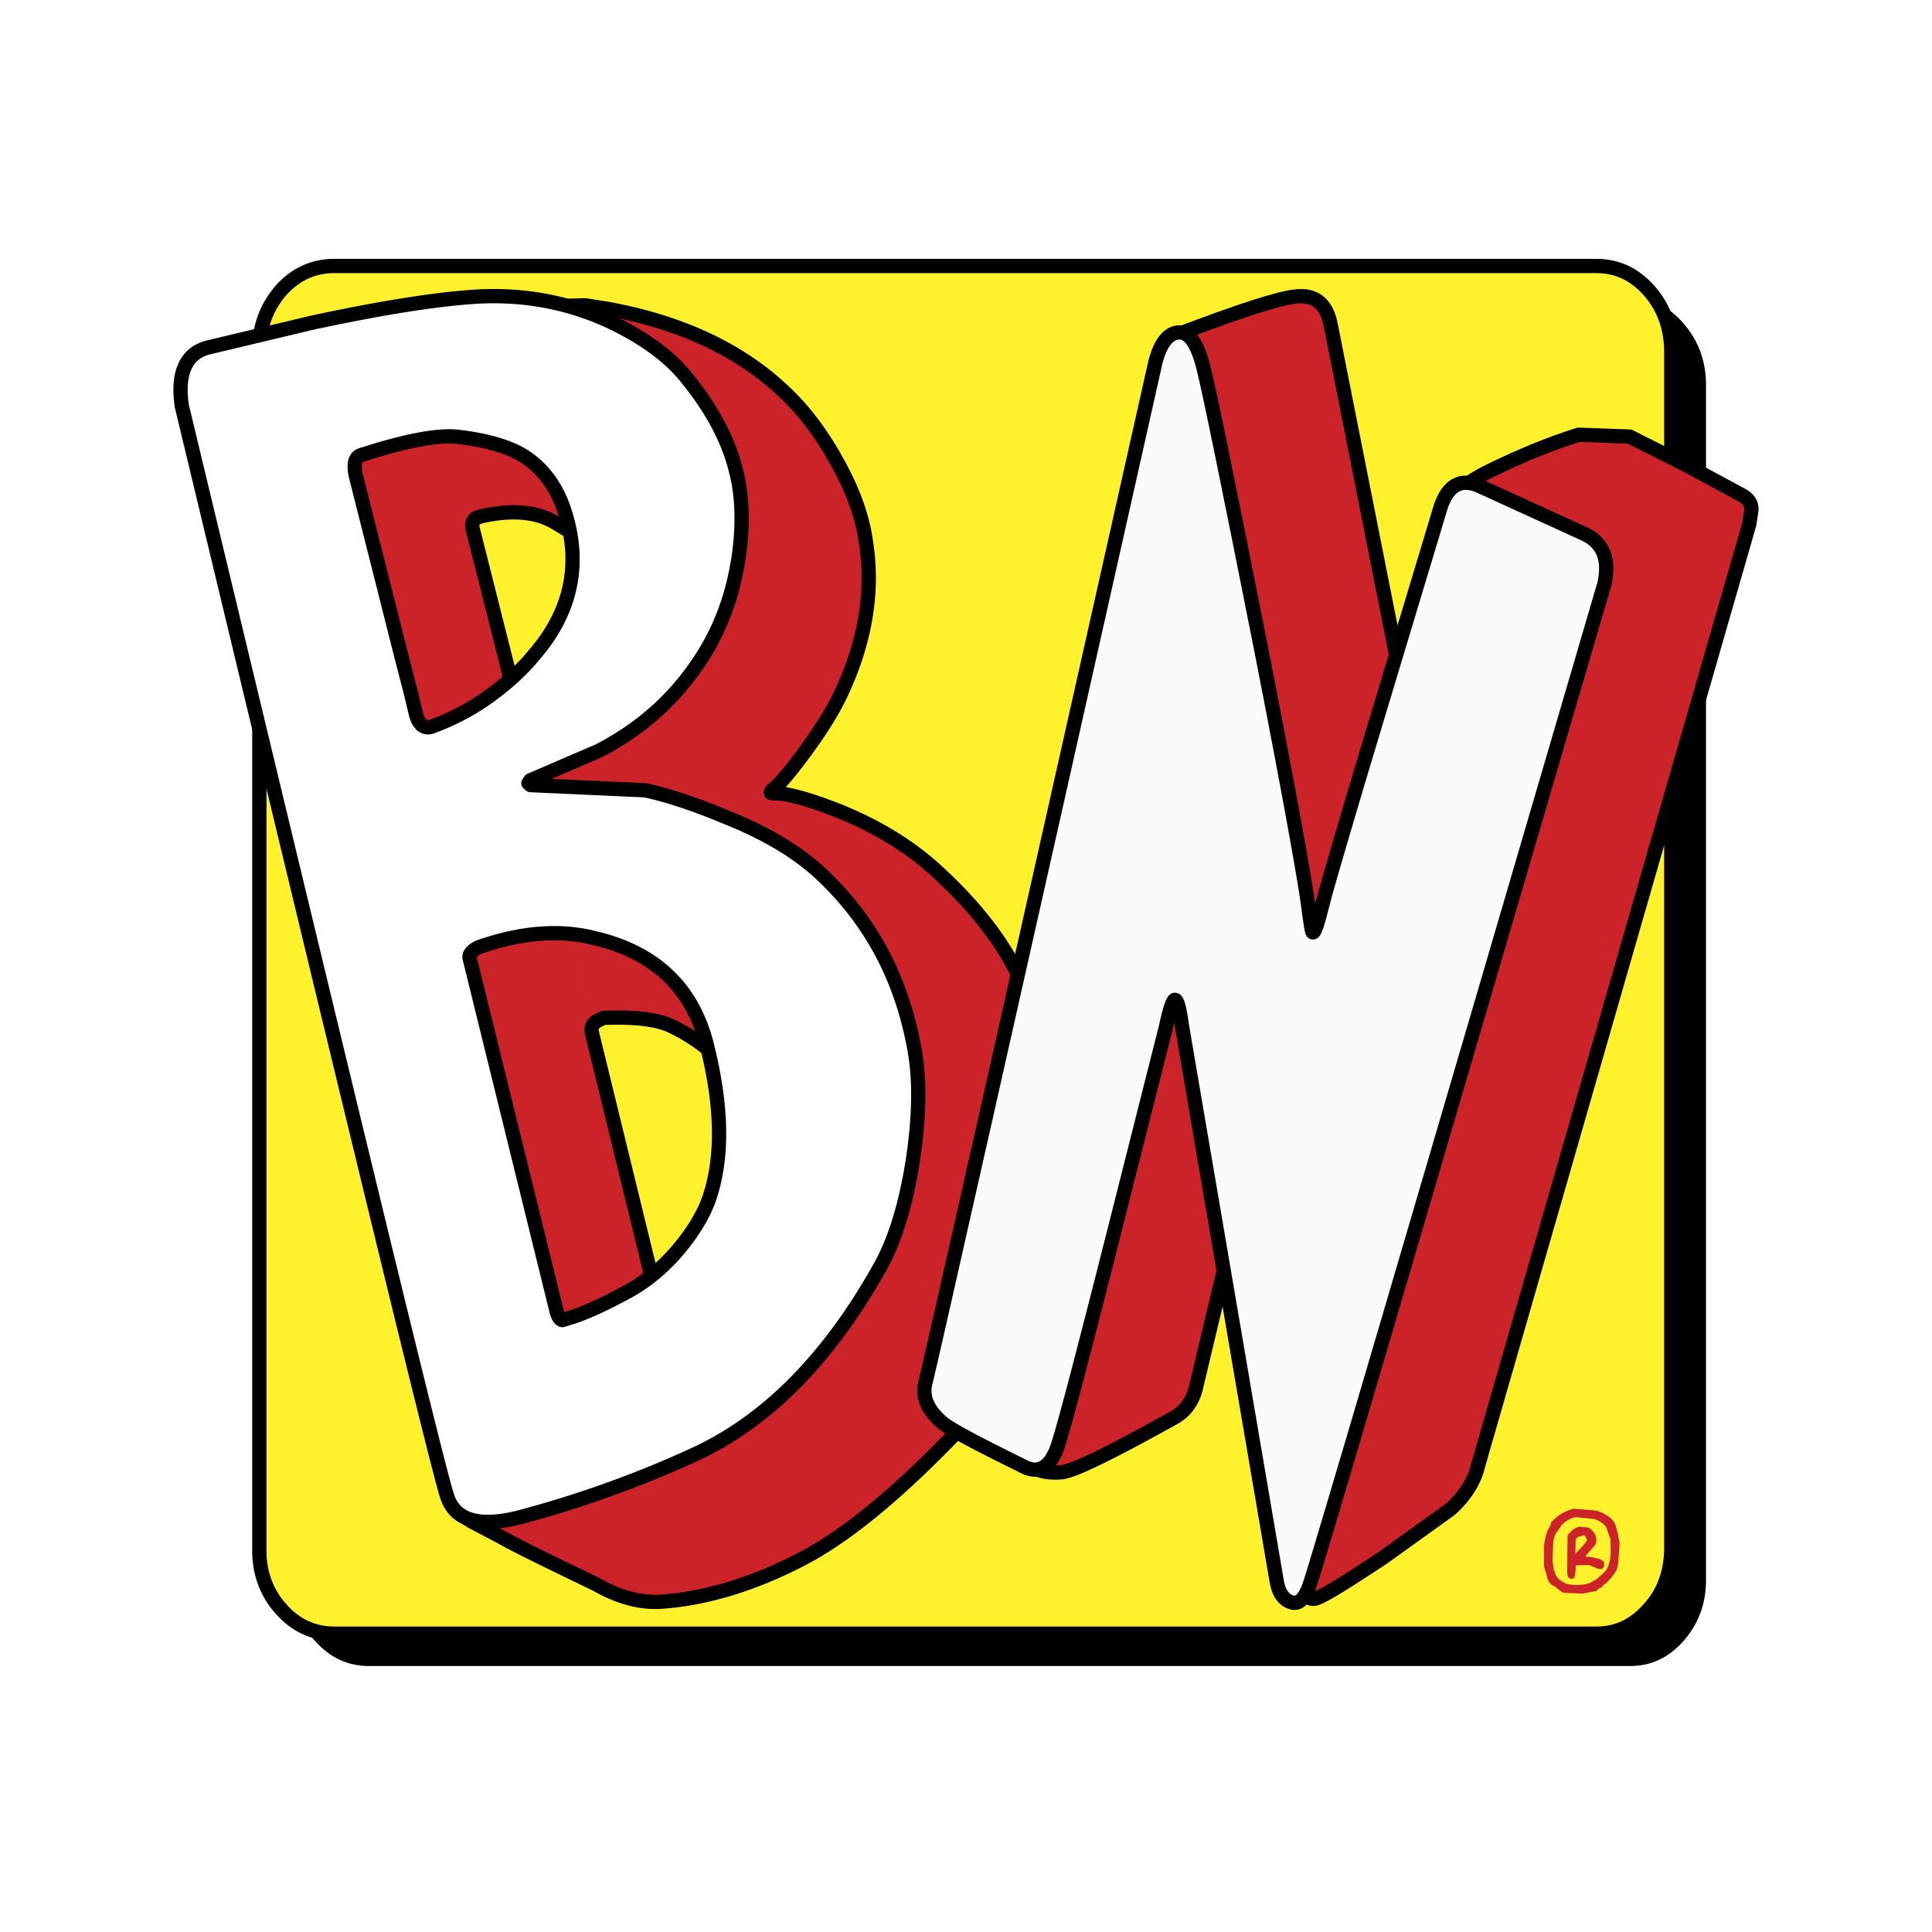
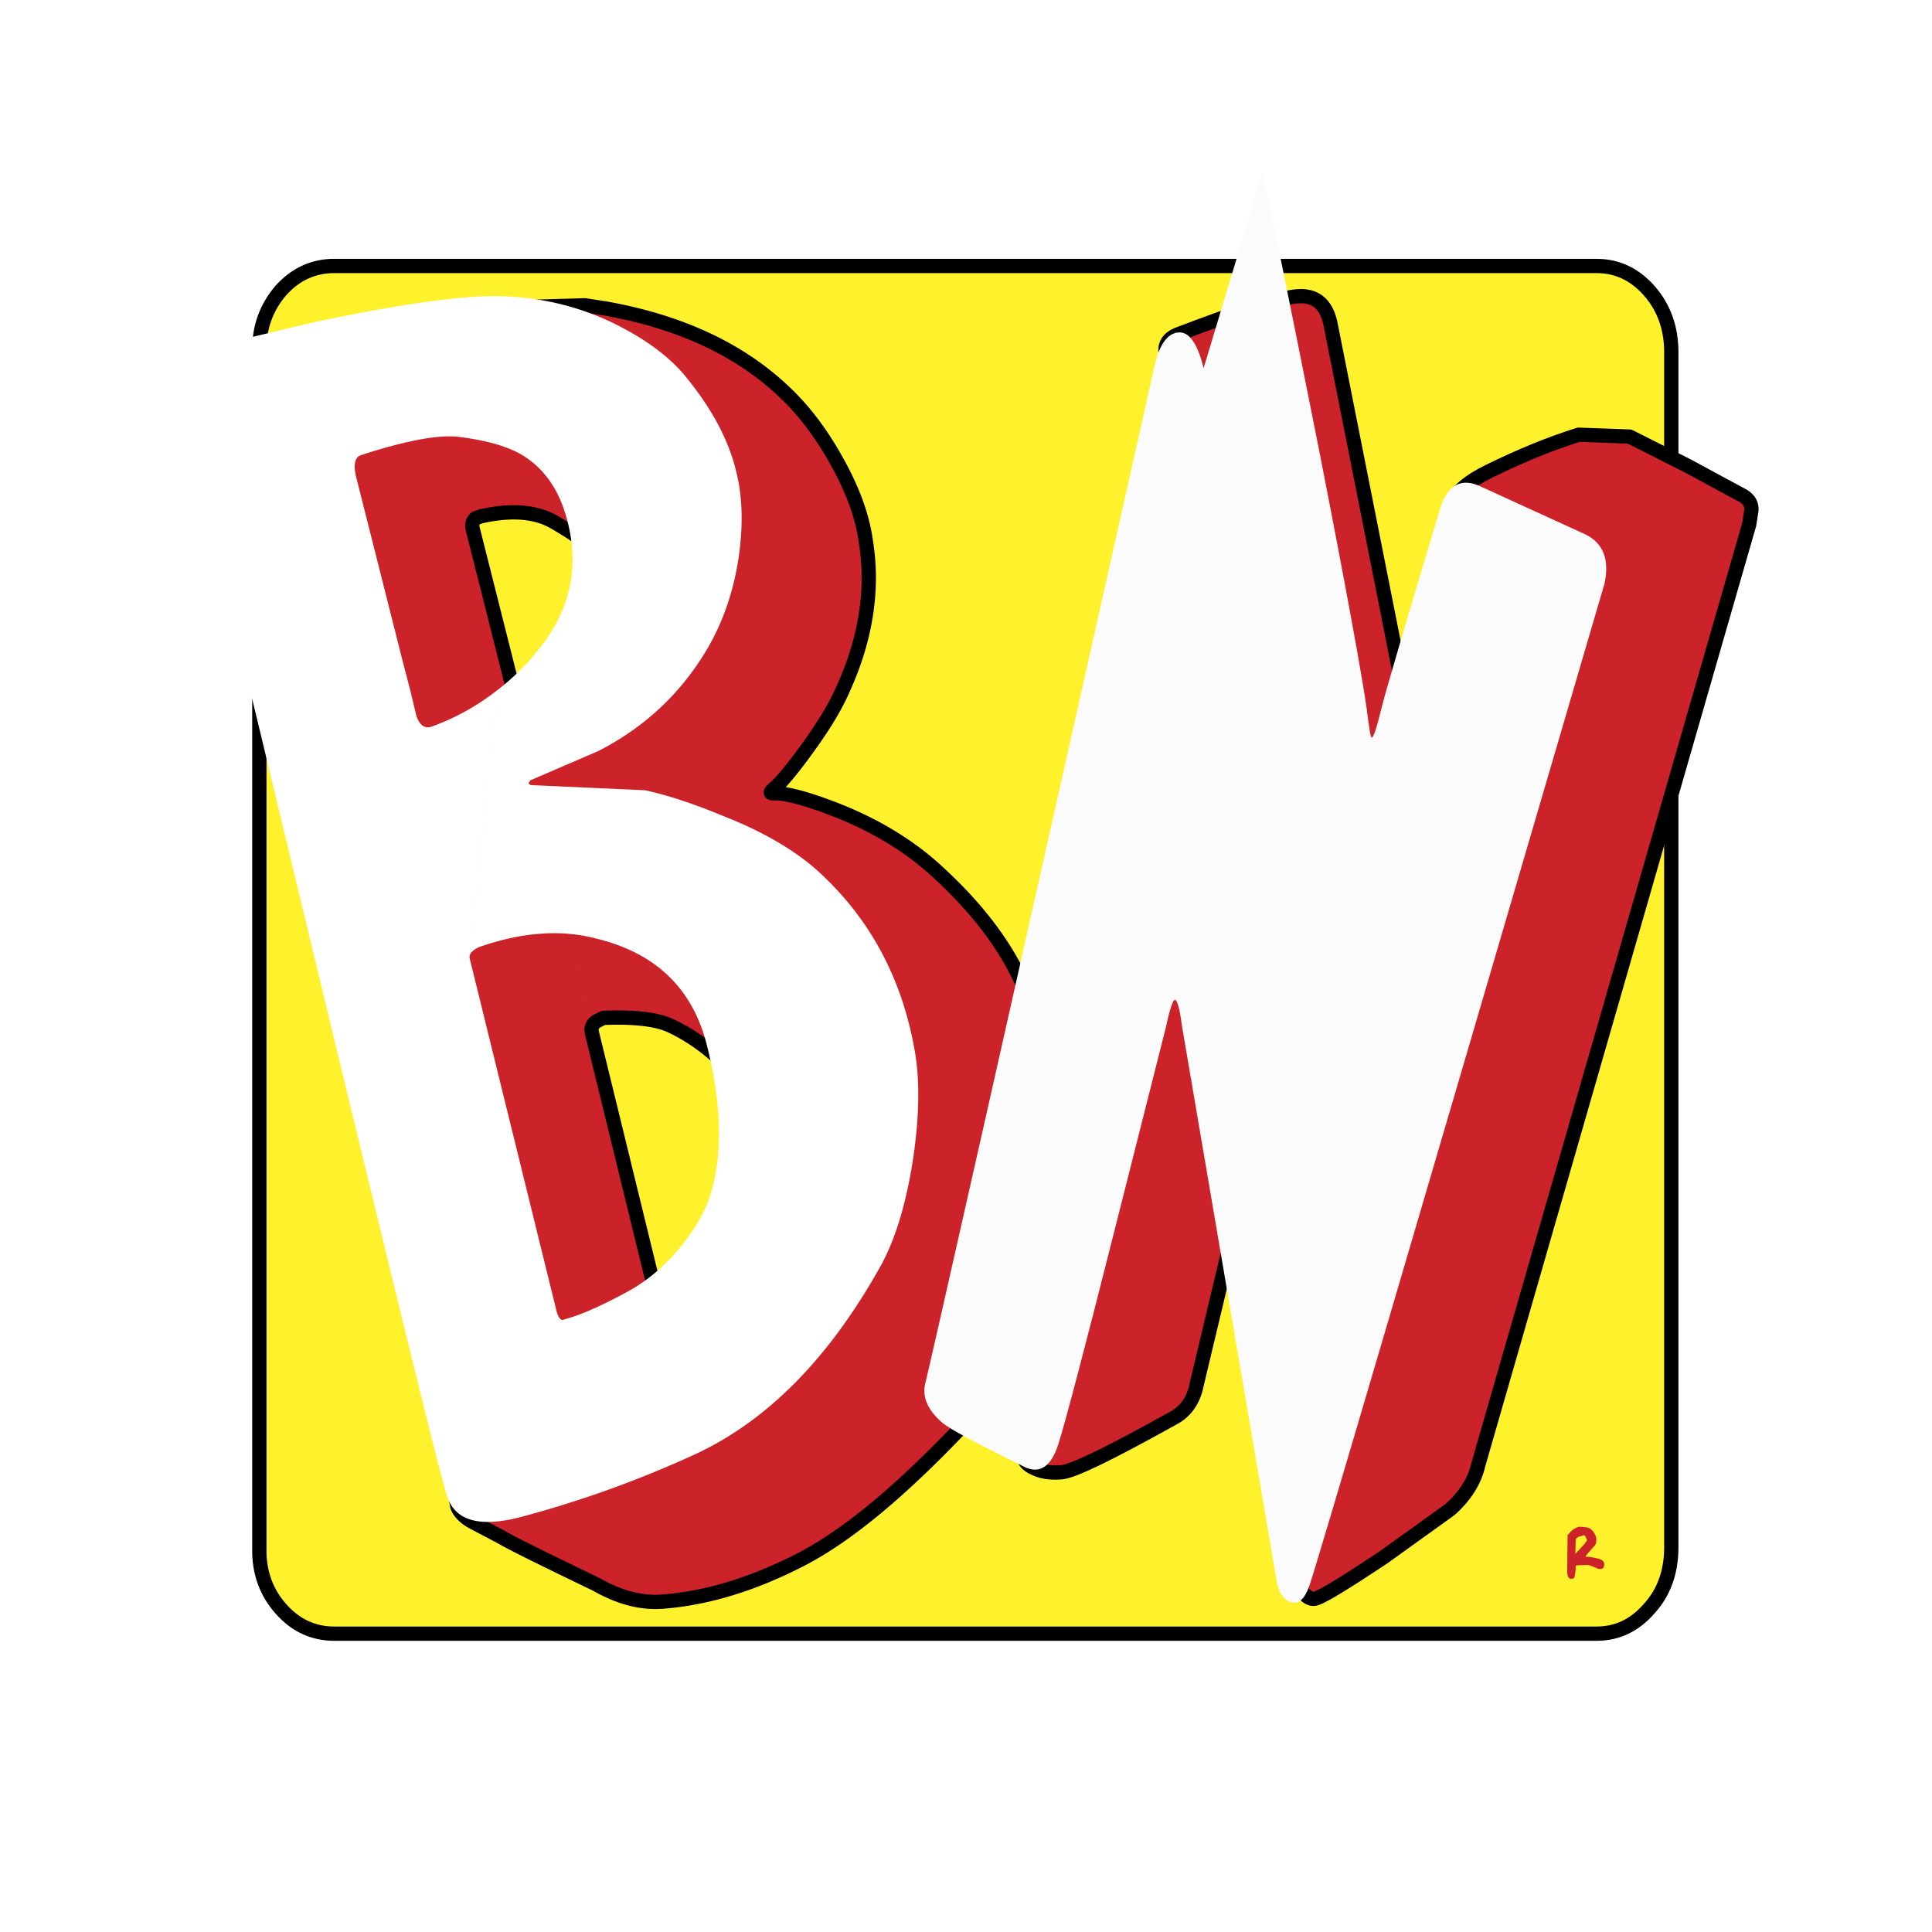
<svg xmlns="http://www.w3.org/2000/svg" width="2500" height="2500" viewBox="0 0 192.756 192.756">
-   <path fill-rule="evenodd" clip-rule="evenodd" fill="#fff" d="M0 0h192.756v192.756H0V0z" />
  <path d="M173.965 49.535l-5.598-3.044c-2.984-1.504-4.898-2.495-5.783-2.898-1.621-.733-3.314-.77-5.119-.22-2.908.954-5.855 2.165-8.986 3.705-2.025.954-3.277 2.054-3.793 3.301l-4.898 17.497-7.07-35.692c-.443-1.944-1.584-2.788-3.5-2.604-1.693.22-5.635 1.504-11.785 3.852-.92.331-1.289.954-1.141 1.907l.441 3.155c-7.219 51.318-11.785 84.076-13.664 98.306L102 144.982v.109h8.361l6.738-3.594c1.18-.662 1.953-1.799 2.248-3.34l3.389-14.195 3.83 21.129h21.213l2.395-8.291 24.344-84.477.184-1.431c.036-.549-.222-.99-.737-1.357z" fill-rule="evenodd" clip-rule="evenodd" fill="#fbfbfb" />
  <path d="M97.691 136.801c1.438-6.602 3.168-18.816 5.119-36.607-1.473-4.365-4.42-8.694-8.913-12.875-2.799-2.641-6.224-4.769-10.238-6.383-2.247-.917-4.198-1.504-5.782-1.761h-.884c-.221-.037-.11-.219.295-.55.589-.551 1.657-1.798 3.093-3.778 1.73-2.311 2.983-4.329 3.757-6.163 2.21-4.952 2.983-9.904 2.21-14.672-.332-2.422-1.252-4.989-2.726-7.74-1.621-2.936-3.461-5.393-5.672-7.373-4.345-4.035-10.164-6.75-17.493-8.107l-2.136-.293-11.196.293a44.351 44.351 0 0 0-8.545 2.714 44.665 44.665 0 0 0-6.039 3.118l-2.173 1.467 9.281 37.049c2.099 28.831 3.609 49.374 4.677 61.661l.699 8.291h48.246l2.615-2.715c.517-.551 1.143-2.385 1.805-5.576z" fill-rule="evenodd" clip-rule="evenodd" fill="#fff" />
-   <path d="M170.209 38.237c-.037-2.347-.811-4.328-2.283-6.015-1.438-1.651-3.205-2.495-5.268-2.495H36.776c-2.062 0-3.867.843-5.303 2.495-1.473 1.688-2.247 3.668-2.209 6.015V157.82c-.038 2.311.736 4.291 2.209 5.943 1.437 1.613 3.241 2.457 5.303 2.457h125.882c2.062 0 3.83-.844 5.268-2.457 1.473-1.652 2.246-3.633 2.283-5.943V38.237z" fill-rule="evenodd" clip-rule="evenodd" />
  <path d="M166.746 35.009c-.037-2.348-.736-4.328-2.211-6.016-1.473-1.651-3.203-2.458-5.266-2.458H33.351c-2.062 0-3.866.807-5.34 2.458-1.437 1.688-2.173 3.668-2.136 6.016v119.547c-.037 2.311.699 4.328 2.136 5.941 1.474 1.688 3.278 2.494 5.34 2.494H159.27c2.062 0 3.793-.807 5.266-2.494 1.475-1.613 2.174-3.631 2.211-5.941V35.009h-.001z" fill-rule="evenodd" clip-rule="evenodd" fill="#fff22d" />
  <path d="M166.746 35.009v119.547m0 .001c-.037 2.311-.736 4.328-2.211 5.941-1.473 1.688-3.203 2.494-5.266 2.494m.001 0H33.351m0 0c-2.062 0-3.866-.807-5.34-2.494-1.437-1.613-2.173-3.631-2.136-5.941m0 0V35.009m0 0c-.037-2.348.699-4.328 2.136-6.016 1.474-1.651 3.278-2.458 5.34-2.458m0 .001H159.27m0 0c2.062 0 3.793.807 5.266 2.458 1.475 1.688 2.174 3.668 2.211 6.016" fill="none" stroke="#000" stroke-width="1.425" stroke-linecap="round" stroke-linejoin="round" stroke-miterlimit="2.613" />
  <path d="M174.518 52.324l.221-1.431c.037-.587-.221-1.027-.773-1.395l-5.561-3.007-5.82-2.935-5.082-.183c-2.908.917-5.855 2.127-8.986 3.668-2.025.991-3.314 2.091-3.83 3.338l-4.898 17.46-7.07-35.655c-.443-1.944-1.584-2.824-3.463-2.604-1.73.184-5.672 1.467-11.822 3.814-.848.368-1.289.991-1.105 1.908l.443 3.191c-9.797 69.953-14.732 105.423-14.732 106.451 0 .734.406 1.246 1.326 1.613.736.33 1.584.404 2.541.33 1.215-.109 4.936-1.943 11.195-5.428 1.18-.625 1.99-1.762 2.285-3.303l3.387-14.195 5.709 31.803.848 2.092c.699 1.285 1.324 1.834 1.988 1.613.773-.256 2.982-1.613 6.629-4.035l6.74-4.842c1.473-1.32 2.432-2.824 2.799-4.438l27.031-93.83z" fill-rule="evenodd" clip-rule="evenodd" fill="#cc2229" />
  <path d="M174.738 50.893c.037-.587-.221-1.027-.773-1.395m0 .001l-5.561-3.007-5.82-2.935-5.082-.184m0 0c-2.908.917-5.855 2.127-8.986 3.668-2.025.991-3.314 2.091-3.83 3.338m0 0l-4.898 17.46-7.07-35.655m-.001.001c-.443-1.944-1.584-2.824-3.463-2.604-1.73.184-5.672 1.467-11.822 3.814-.848.368-1.289.991-1.105 1.908m-.001 0l.443 3.191m.001.001c-9.797 69.953-14.732 105.423-14.732 106.451 0 .734.406 1.246 1.326 1.613.736.33 1.584.404 2.541.33 1.215-.109 4.936-1.943 11.195-5.428 1.18-.625 1.99-1.762 2.285-3.303m0 0l3.387-14.195 5.709 31.803.848 2.092m-.001-.001c.699 1.285 1.324 1.834 1.988 1.613.773-.256 2.982-1.613 6.629-4.035m0 .001l6.74-4.842m.001 0c1.473-1.32 2.432-2.824 2.799-4.438m-.001 0l27.033-93.833.221-1.431" fill="none" stroke="#000" stroke-width="1.425" stroke-linecap="round" stroke-linejoin="round" stroke-miterlimit="2.613" />
  <path d="M60.494 30.791l-2.135-.33-11.233.33c-2.799.551-5.634 1.431-8.507 2.677a49.666 49.666 0 0 0-6.041 3.155l-2.209 1.467 9.317 37.012c3.573 49.227 5.562 74.282 5.967 75.27.257.588.81 1.139 1.767 1.615l2.578 1.357c1.4.807 4.567 2.348 9.502 4.73 2.247 1.285 4.419 1.871 6.518 1.725 4.531-.33 9.318-1.797 14.253-4.4 4.53-2.422 9.724-6.787 15.652-13.023 1.659-1.76 3.942-15.846 6.887-42.184-1.473-4.365-4.42-8.694-8.913-12.875-2.799-2.678-6.224-4.806-10.238-6.419-2.247-.881-4.162-1.504-5.745-1.725l-.921-.037c-.184-.036-.074-.22.331-.549.59-.515 1.658-1.762 3.094-3.742 1.693-2.311 2.946-4.365 3.72-6.163 2.246-4.952 3.02-9.904 2.246-14.672-.331-2.422-1.251-4.989-2.762-7.74-1.621-2.971-3.461-5.429-5.635-7.41-4.345-4.034-10.163-6.748-17.493-8.069zM47.972 51.516c3.094-.696 5.562-.477 7.403.624 1.694.99 2.763 1.724 3.205 2.238.92.844 1.252 1.834 1.068 3.008-.147 1.247-1.142 3.558-2.836 6.786-1.769 3.265-2.983 5.1-3.646 5.43l-1.326.587c-.184-.037-.404-.587-.663-1.505l-4.014-15.92c-.11-.439 0-.806.295-1.063l.514-.185 11.086 51.539c-.111-.514.037-.881.479-1.174l.663-.33c2.946-.111 5.082.109 6.519.697 2.026.916 3.831 2.201 5.451 3.777.81.807 1.62 2.973 2.504 6.494.994 3.887 1.289 6.859.884 8.986-.589 3.045-3.351 5.648-8.213 7.738l-2.173-1.172-6.113-25.018-11.087-51.537z" fill-rule="evenodd" clip-rule="evenodd" fill="#cc2229" />
  <path d="M47.972 51.517l-.515.183m0 0c-.295.257-.405.624-.295 1.063m0 0l4.014 15.92m0 0c.259.918.479 1.468.663 1.505m0 0l1.326-.587m0 0c.664-.33 1.878-2.165 3.646-5.43 1.694-3.228 2.688-5.539 2.836-6.786.184-1.173-.147-2.164-1.068-3.008-.442-.514-1.51-1.248-3.205-2.238-1.841-1.1-4.309-1.32-7.403-.623m11.087 51.539l6.113 25.018 2.173 1.172m0-.001c4.862-2.09 7.624-4.693 8.213-7.738.405-2.127.11-5.1-.884-8.986-.884-3.521-1.694-5.688-2.504-6.494-1.621-1.576-3.425-2.861-5.451-3.777-1.437-.588-3.572-.809-6.519-.697m.001-.001l-.663.33m0 0c-.442.293-.59.66-.479 1.174m-.699-72.594l-11.233.33m-.001 0c-2.799.551-5.634 1.431-8.507 2.677a49.666 49.666 0 0 0-6.041 3.155m.001.001l-2.209 1.467 9.317 37.012m0 0c3.573 49.227 5.562 74.282 5.967 75.27.257.588.81 1.139 1.767 1.615m0 0l2.578 1.357m0 .001c1.4.807 4.567 2.348 9.502 4.73 2.247 1.285 4.419 1.871 6.518 1.725 4.531-.33 9.318-1.797 14.253-4.4 4.53-2.422 9.724-6.787 15.652-13.023 1.659-1.76 3.942-15.846 6.887-42.184-1.473-4.365-4.42-8.694-8.913-12.875-2.799-2.678-6.224-4.806-10.238-6.419-2.247-.881-4.162-1.504-5.745-1.725m.001-.001l-.921-.037m0 .001c-.184-.036-.074-.219.331-.549.59-.515 1.658-1.762 3.094-3.742 1.693-2.311 2.946-4.365 3.72-6.163 2.246-4.952 3.02-9.904 2.246-14.672-.331-2.422-1.251-4.989-2.762-7.74-1.621-2.971-3.461-5.429-5.635-7.41-4.346-4.035-10.164-6.749-17.494-8.07m0-.001l-2.135-.33" fill="none" stroke="#000" stroke-width="1.425" stroke-linecap="round" stroke-linejoin="round" stroke-miterlimit="2.613" />
  <path d="M61.083 32.185c-4.162-1.98-8.618-2.824-13.258-2.604-4.052.22-9.613 1.101-16.646 2.604l-10.46 2.495c-2.173.587-3.057 2.531-2.578 5.833 17.015 70.869 25.817 107.185 26.517 108.908.847 2.348 3.278 2.971 7.255 1.945a108.308 108.308 0 0 0 17.2-6.164c7.366-3.338 13.589-9.646 18.746-18.891 1.436-2.604 2.504-6.053 3.204-10.453.664-4.365.737-8.07.184-11.115-1.251-7.043-4.345-12.913-9.391-17.608-2.246-2.09-5.414-4.035-9.612-5.686-2.909-1.21-5.524-2.091-7.881-2.604l-11.417-.515-.221-.183.184-.293 6.814-2.935c4.198-2.164 7.55-5.136 10.091-8.986 2.062-3.083 3.388-6.641 3.941-10.748.405-3.082.294-5.87-.332-8.254-.773-3.155-2.504-6.346-5.192-9.574-1.66-1.944-4.054-3.668-7.148-5.172zm-9.06 13.169c2.099 1.247 3.572 3.228 4.383 5.906 1.547 5.025.589 9.647-2.873 13.792l-.773.918a24.11 24.11 0 0 1-3.204 2.934 23.383 23.383 0 0 1-6.298 3.521c-.81.366-1.399 0-1.73-1.064l-.59-2.458-.884-3.412-4.567-18.084c-.22-1.136-.073-1.833.59-2.017 4.419-1.431 7.697-2.055 9.723-1.798 2.688.331 4.75.918 6.223 1.762l-5.156 50.291c-.11-.44.221-.807.884-1.137 4.272-1.505 8.176-1.798 11.675-.881 6.003 1.43 9.723 5.025 11.123 10.748 1.51 6.088 1.583 11.115.221 15.15-.516 1.502-1.437 3.08-2.726 4.695-1.547 1.943-3.278 3.41-5.12 4.475-2.394 1.32-4.308 2.201-5.746 2.678l-1.067.33c-.221-.037-.442-.33-.59-.918l-8.654-35.14 5.156-50.291z" fill-rule="evenodd" clip-rule="evenodd" fill="#fff" />
-   <path d="M47.826 29.581c-4.052.22-9.613 1.101-16.646 2.604m-.001 0l-10.46 2.495m0-.001c-2.173.587-3.057 2.531-2.578 5.833 17.015 70.869 25.817 107.185 26.517 108.908.847 2.348 3.278 2.971 7.255 1.945a108.308 108.308 0 0 0 17.2-6.164c7.366-3.338 13.589-9.646 18.746-18.891 1.436-2.604 2.504-6.053 3.204-10.453.664-4.365.737-8.07.184-11.115-1.251-7.043-4.345-12.913-9.391-17.608-2.246-2.09-5.414-4.035-9.612-5.686-2.909-1.21-5.524-2.091-7.881-2.604m-.002.001l-11.417-.515-.221-.183.184-.293 6.814-2.935m0 0c4.198-2.164 7.55-5.136 10.091-8.986 2.062-3.083 3.388-6.641 3.941-10.748.405-3.082.294-5.87-.332-8.254-.773-3.155-2.504-6.346-5.192-9.574-1.657-1.944-4.051-3.668-7.145-5.172-4.162-1.98-8.618-2.824-13.258-2.604m-.958 66.064l8.655 35.14m-.001 0c.147.588.369.881.589.918m.001 0l1.067-.33m0 0c1.438-.477 3.352-1.357 5.746-2.678 1.841-1.064 3.573-2.531 5.12-4.475 1.289-1.615 2.209-3.193 2.726-4.695 1.362-4.035 1.289-9.062-.221-15.15-1.399-5.723-5.119-9.317-11.123-10.748-3.499-.917-7.403-.624-11.675.881-.663.33-.994.696-.884 1.137m5.155-50.291c-1.473-.844-3.535-1.431-6.224-1.761-2.026-.257-5.304.367-9.723 1.798-.663.184-.81.88-.59 2.017m.001-.001l4.567 18.084.884 3.412.59 2.458m0 0c.331 1.064.92 1.43 1.73 1.064a23.437 23.437 0 0 0 6.298-3.521 24.234 24.234 0 0 0 3.204-2.934m0 0l.774-.917m0-.001c3.461-4.145 4.419-8.767 2.873-13.792-.811-2.678-2.284-4.659-4.383-5.906" fill="none" stroke="#000" stroke-width="1.425" stroke-linecap="round" stroke-linejoin="round" stroke-miterlimit="2.613" />
-   <path d="M120.084 36.734c-.627-2.531-1.475-3.705-2.578-3.559-.994.11-1.73 1.101-2.209 2.861-14.953 66.651-22.614 100.583-22.945 101.829-.405 1.432.146 2.787 1.694 4.109.7.586 3.277 1.98 7.845 4.217 1.693.992 2.945.295 3.719-2.164.738-2.348 2.615-9.5 5.635-21.457l5.082-20.104c.369-1.76.701-2.713.885-2.713.221-.037.479.805.699 2.529l9.465 55.465c.184 1.137.662 1.834 1.4 2.09.736.293 1.363-.256 1.842-1.576.699-1.908 10.496-35.289 29.463-100.033.516-2.384-.111-4.035-1.916-4.916l-10.348-4.732c-1.953-.954-3.314-.293-4.088 2.018l-5.857 19.442c-3.572 11.848-5.523 18.524-5.891 20.028-.518 2.128-.848 3.118-1.031 2.935-.074-.11-.223-1.027-.443-2.788-.404-2.934-1.951-11.555-4.75-25.823-3.169-15.957-5.048-25.164-5.673-27.658z" fill-rule="evenodd" clip-rule="evenodd" fill="#fbfbfb" />
-   <path d="M117.506 33.175c-.994.11-1.73 1.101-2.209 2.861-14.953 66.651-22.614 100.583-22.945 101.829-.405 1.432.146 2.787 1.694 4.109.7.586 3.277 1.98 7.845 4.217 1.693.992 2.945.295 3.719-2.162.738-2.35 2.615-9.502 5.635-21.459m-.001 0l5.082-20.104m0 .001c.369-1.76.701-2.713.885-2.713.221-.037.479.807.699 2.529m0 0l9.465 55.465m0 0c.184 1.137.662 1.834 1.4 2.09.736.293 1.363-.256 1.842-1.576.699-1.908 10.496-35.289 29.463-100.033.516-2.384-.111-4.035-1.916-4.916m0 0l-10.348-4.732m0 .001c-1.953-.954-3.314-.293-4.088 2.018m.001-.001l-5.857 19.442m-.001 0c-3.572 11.848-5.523 18.524-5.891 20.028-.518 2.128-.848 3.118-1.031 2.935-.074-.11-.223-1.027-.443-2.788-.404-2.934-1.951-11.555-4.75-25.823-3.168-15.957-5.047-25.164-5.672-27.658-.627-2.531-1.475-3.705-2.578-3.559" fill="none" stroke="#000" stroke-width="1.425" stroke-linecap="round" stroke-linejoin="round" stroke-miterlimit="2.613" />
-   <path d="M161.406 152.979l-.111-.404c-.109-.623-.441-1.062-.994-1.393a3.938 3.938 0 0 0-1.068-.477l-2.283-.184-.184.072a4.197 4.197 0 0 0-1.658.953l-.33.295-.074.33-.295.514c-.258.697-.404 1.432-.367 2.164v1.393l.109.367v.037l.037.111v.035l.037.037.146.588c.074.33.258.549.516.77l.148.037.809.623.223.072 1.805.074 1.398-.258.221-.219.186-.109h.072l.037-.037.221-.258.148-.109h.035l.627-.66.479-.697.146-.623.148-2.055-.184-.989zm-1.179-.661l.443 1.211.037 1.395-.074.695c-.111.551-.295 1.027-.664 1.32l-.625.588-.773.439a4.65 4.65 0 0 1-2.357.037l-.588-.367c-.258-.219-.443-.477-.518-.807l-.072-.184-.148-.918.074-1.76c.037-.514.184-.953.516-1.32l.293-.439c.406-.441.885-.734 1.438-.844l1.805.182c.476.147.882.368 1.213.772z" fill-rule="evenodd" clip-rule="evenodd" fill="#cc2229" />
+   <path d="M120.084 36.734c-.627-2.531-1.475-3.705-2.578-3.559-.994.11-1.73 1.101-2.209 2.861-14.953 66.651-22.614 100.583-22.945 101.829-.405 1.432.146 2.787 1.694 4.109.7.586 3.277 1.98 7.845 4.217 1.693.992 2.945.295 3.719-2.164.738-2.348 2.615-9.5 5.635-21.457l5.082-20.104c.369-1.76.701-2.713.885-2.713.221-.037.479.805.699 2.529l9.465 55.465c.184 1.137.662 1.834 1.4 2.09.736.293 1.363-.256 1.842-1.576.699-1.908 10.496-35.289 29.463-100.033.516-2.384-.111-4.035-1.916-4.916l-10.348-4.732c-1.953-.954-3.314-.293-4.088 2.018c-3.572 11.848-5.523 18.524-5.891 20.028-.518 2.128-.848 3.118-1.031 2.935-.074-.11-.223-1.027-.443-2.788-.404-2.934-1.951-11.555-4.75-25.823-3.169-15.957-5.048-25.164-5.673-27.658z" fill-rule="evenodd" clip-rule="evenodd" fill="#fbfbfb" />
  <path d="M158.57 152.465l-.221-.074-.773-.072a1.95 1.95 0 0 0-.775.404l-.404.439-.037 3.705.037.293c.074.33.295.441.627.293l.074-.146.109-.697v-.402l.148-.037 1.141-.037.848.33v.037h.072c.369.109.59 0 .627-.33.037-.221-.037-.404-.221-.514l-.332-.146-.885-.184h-.404l.074-.184.736-.844c.258-.221.295-.551.221-.953a1.572 1.572 0 0 0-.662-.881zm-.406.806l.186.404-.295.402-.885.955.037-1.469.223-.219.625-.184.109.111z" fill-rule="evenodd" clip-rule="evenodd" fill="#cc2229" />
</svg>